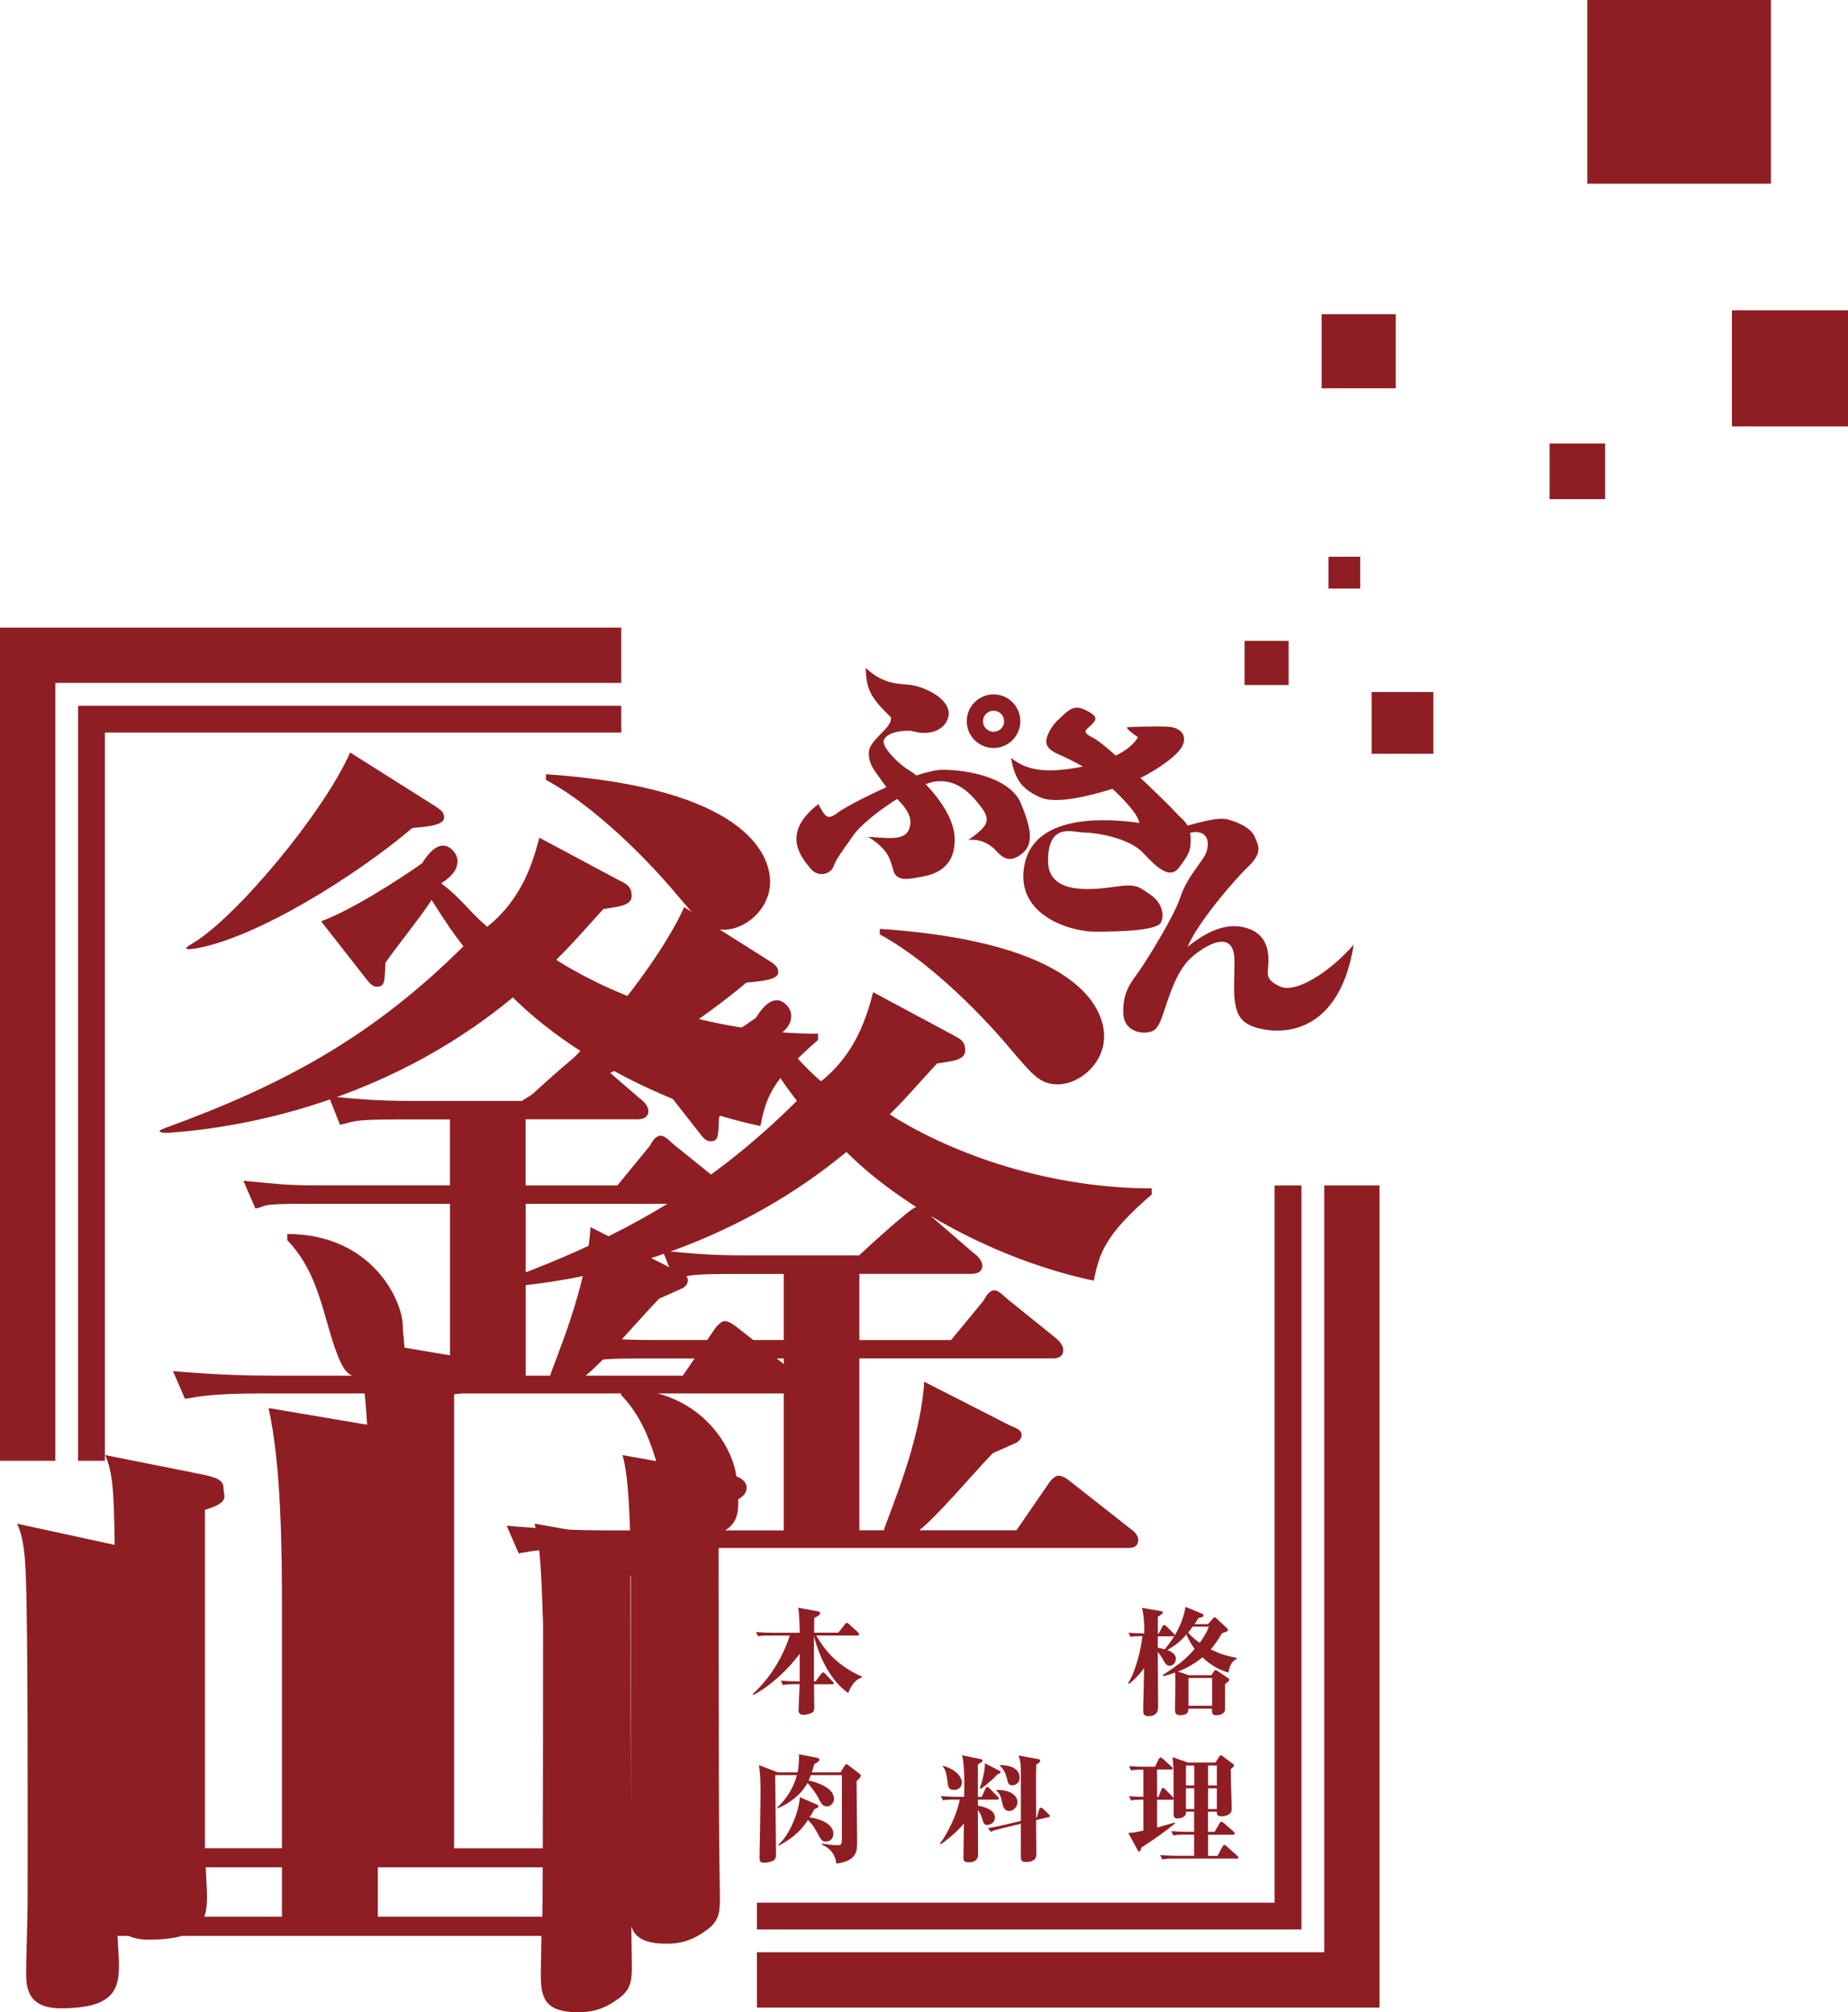
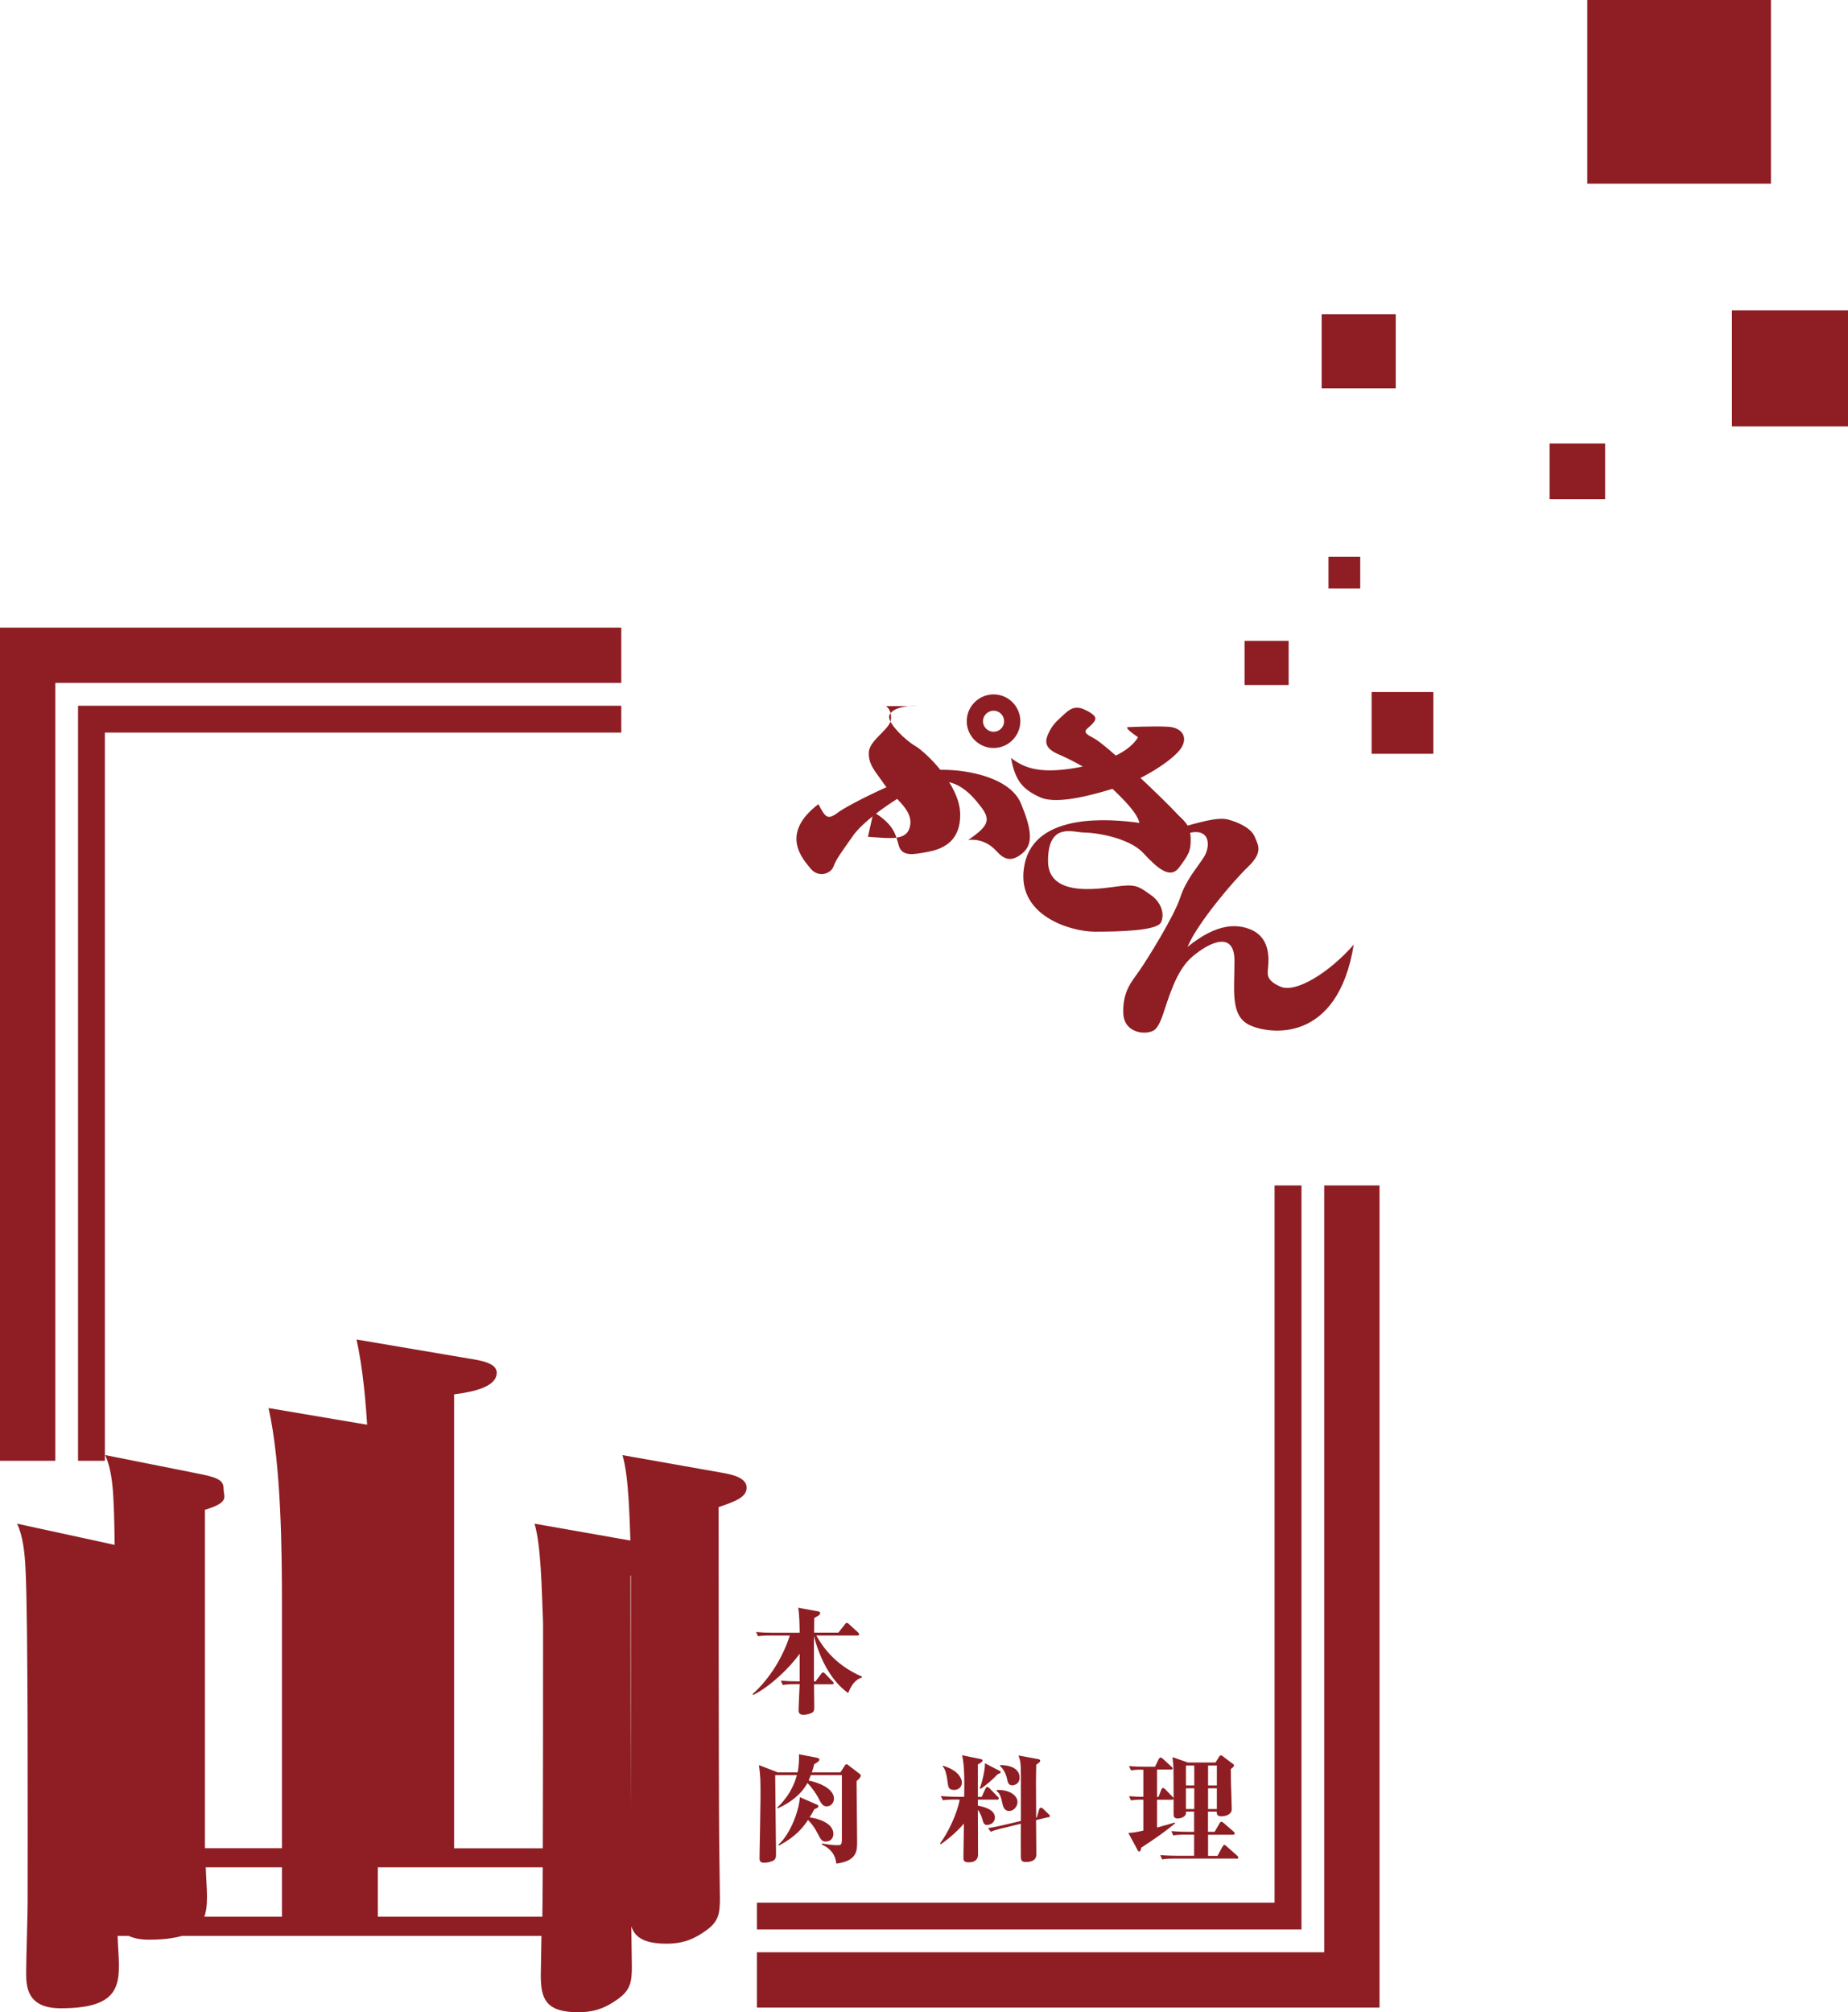
<svg xmlns="http://www.w3.org/2000/svg" id="_レイヤー_2" viewBox="0 0 228.95 249.22">
  <defs>
    <style>.cls-1{fill:#8e1e23;}</style>
  </defs>
  <g id="_レイヤー_1-2">
-     <path class="cls-1" d="m76.95,109.15c.79.38,1.31.77,1.31,1.81,0,1.24-1.75,1.34-3.5,1.62-2.97,3.25-3.56,4.02-5.85,6.3,8.12,5.14,20.1,9.15,32.44,9.15v.77c-5.95,5.14-6.45,7.33-7.15,10.66-11.83-2.48-23.74-9.02-30.66-15.93-12.79,10.62-28.57,15.73-42.51,16.76-1.02.07-1.88-.11-.62-.57,14.89-5.4,25.87-11.45,37-22.52-.87-1.15-1.41-1.75-3.95-5.76-.79,1.43-4.92,6.57-5.71,7.81-.09,2.38-.09,2.95-1.05,2.95-.53,0-.88-.38-1.32-.95l-5.6-7.15c3.67-1.33,9.54-5.08,12.51-7.18.62-.95,1.5-2.19,2.63-2.19.81,0,1.76.95,1.76,1.91,0,1.24-.89,2-2.01,2.76,2.71,2.09,3.32,3.37,5.69,5.38,4.39-3.49,5.67-8.08,6.46-11.03l10.11,5.4m-11.81,29.5v8.17h11.37l4.03-4.92c.35-.67.78-1.24,1.31-1.24s1.05.57,1.58,1.04l6.1,4.92c.34.29.87.85.87,1.43,0,.96-.87,1.04-1.3,1.04h-23.95v21.29h3.03c.53-1.81,4.56-10.86,5-18.4l10.67,5.44c.7.28,1.4.56,1.4,1.14,0,.48-.35.76-.61.96-.44.19-2.54,1.14-2.98,1.33-3.07,3.24-6.74,7.63-9.09,9.53h12.04l3.85-5.62c.35-.58.96-1.14,1.31-1.14.44,0,.96.28,1.67.85l7.27,5.72c.44.28.96.85.96,1.34,0,1.05-.87,1.05-1.4,1.05H32.38c-6.14,0-7.8.39-9.46.67l-1.49-3.44c4.21.38,8.32.57,12.53.57h9.67c-.7-.37-1.32-.76-2.55-4.67-1.31-4.39-2.16-8.67-5.49-12.11v-.77c10.45,0,14.31,8.21,14.31,11.45,0,1.71,1,4.67-1.43,6.1h7.28v-21.29h-17.95c-6.13,0-4.49.29-6.16.58l-1.49-3.43c4.21.38,5.02.57,9.22.57h16.37v-8.17h-6.29c-6.04,0-5.57.29-7.33.67l-1.39-3.53c4.11.39,6.19.57,10.31.57h14.02s6.43-5.99,7.05-5.99,1.05.49,1.67.95l5.5,4.75c.44.28,1.05.95,1.05,1.53,0,.94-.88,1.04-1.41,1.04h-13.79m-10.98-38.62c.44.29.93.65.87,1.3-.07.9-2.05,1.07-3.94,1.24-7.06,5.99-19.36,13.64-26.85,14.92-1.94.31-.96-.28-.42-.6,5.4-3.18,16.23-16.14,19.57-23.67l10.78,6.8m13.47-4.11c24.61,1.66,27.78,9.89,27.78,13.31s-3.08,5.95-5.74,5.95c-2.23,0-3.17-1.23-5.99-4.55-.94-1.14-8.42-9.89-16.04-14.01v-.7Z" />
-     <path class="cls-1" d="m118.26,128.3c.79.38,1.32.76,1.32,1.8,0,1.24-1.75,1.34-3.5,1.62-2.99,3.24-3.57,4.03-5.85,6.3,8.13,5.15,20.1,9.16,32.45,9.16v.76c-5.96,5.15-6.46,7.33-7.17,10.67-11.82-2.48-23.73-9.03-30.65-15.94-12.79,10.62-28.58,15.73-42.51,16.75-1.02.08-1.88-.1-.61-.57,14.88-5.39,25.86-11.45,36.99-22.51-.87-1.15-1.41-1.75-3.95-5.75-.8,1.42-4.91,6.57-5.7,7.81-.09,2.38-.09,2.95-1.05,2.95-.53,0-.88-.39-1.31-.95l-5.61-7.15c3.69-1.33,9.55-5.08,12.53-7.18.61-.95,1.49-2.19,2.63-2.19.78,0,1.76.95,1.76,1.9,0,1.24-.88,2-2.02,2.76,2.71,2.1,3.32,3.37,5.71,5.38,4.38-3.49,5.66-8.08,6.46-11.03l10.1,5.41m-11.81,29.49v8.18h11.36l4.05-4.92c.34-.67.78-1.24,1.3-1.24s1.05.57,1.58,1.04l6.09,4.91c.35.29.88.86.88,1.43,0,.97-.88,1.05-1.31,1.05h-23.95v21.29h3.03c.52-1.81,4.57-10.88,5-18.4l10.67,5.44c.7.28,1.4.56,1.4,1.14,0,.48-.34.76-.61.95-.44.19-2.54,1.15-2.98,1.33-3.07,3.24-6.72,7.63-9.09,9.54h12.04l3.87-5.63c.33-.57.95-1.14,1.31-1.14.44,0,.96.28,1.67.86l7.27,5.72c.44.29.97.86.97,1.34,0,1.04-.88,1.04-1.41,1.04h-65.89c-6.15,0-7.8.38-9.46.67l-1.49-3.43c4.2.38,8.32.58,12.53.58h9.68c-.71-.39-1.32-.77-2.54-4.68-1.32-4.38-2.17-8.67-5.5-12.1v-.77c10.46,0,14.32,8.2,14.32,11.45,0,1.71,1,4.67-1.43,6.1h7.27v-21.29h-17.94c-6.14,0-4.49.29-6.16.58l-1.49-3.44c4.21.38,5.02.57,9.23.57h16.36v-8.18h-6.28c-6.06,0-5.58.28-7.33.66l-1.39-3.53c4.1.39,6.17.57,10.3.57h14.03s6.44-5.97,7.05-5.97,1.05.47,1.66.95l5.5,4.75c.45.28,1.06.95,1.06,1.52,0,.95-.88,1.04-1.4,1.04h-13.8m-10.96-38.62c.43.29.92.66.88,1.31-.07.9-2.06,1.06-3.96,1.24-7.07,6-19.36,13.65-26.86,14.93-1.94.31-.97-.28-.42-.61,5.41-3.17,16.24-16.13,19.58-23.67l10.78,6.8m13.46-4.11c24.62,1.65,27.79,9.89,27.79,13.3s-3.08,5.96-5.75,5.96c-2.23,0-3.16-1.23-6-4.56-.94-1.13-8.41-9.89-16.04-14.01v-.69Z" />
    <path class="cls-1" d="m78.1,195.14c0,.84,0,34.99.09,41.35,0,1.18.09,6.11.09,7.12,0,1.84-.18,2.84-1.66,3.93-1.3.92-2.63,1.68-4.99,1.68-4.1,0-4.63-1.76-4.63-4.6,0-.75.08-4.19.08-4.86H14.57c.18,5.19,1.41,8.97-7.05,8.97-4.28,0-4.28-2.82-4.28-4.5,0-1.59.18-6.97.18-8.57,0-7.78.08-35.07-.26-41.34-.09-2.09-.35-4.19-1.05-5.61l13.87,3.01c2.1.42,2.62.84,2.62,1.77,0,1-.97,1.67-4.11,2.59v41.31h20.44v-38.55c0-6.62-.08-17.42-1.66-24.45l13.89,2.35c1.66.25,3.49.59,3.49,1.76,0,1.67-2.62,2.34-3.84,2.68v56.21h20.38c.09-2.64.09-36.13.09-36.29-.18-4.68-.26-9.71-1.06-12.39l12.34,2.17c.88.16,3.05.51,3.05,1.84,0,1.17-1.3,1.68-3.49,2.43Z" />
    <path class="cls-1" d="m89.03,186.64c0,.84,0,35,.07,41.37,0,1.16.09,6.1.09,7.11,0,1.84-.16,2.85-1.65,3.93-1.3.93-2.64,1.68-4.98,1.68-4.11,0-4.64-1.76-4.64-4.6,0-.76.09-4.18.09-4.86H25.49c.16,5.18,1.4,8.96-7.06,8.96-4.28,0-4.28-2.81-4.28-4.49,0-1.59.17-6.98.17-8.57,0-7.78.09-35.07-.26-41.35-.09-2.1-.35-4.18-1.04-5.61l12.07,2.41c2.1.43,2.61.85,2.61,1.77,0,1,.83,1.66-2.31,2.6v41.91h20.44v-38.56c0-6.61-.09-17.4-1.66-24.44l13.87,2.35c1.66.26,3.5.59,3.5,1.76,0,1.68-2.62,2.35-5.28,2.68v56.22h21.82c.08-2.65.08-36.13.08-36.29-.16-4.69-.25-9.71-1.04-12.4l12.32,2.18c.88.16,3.06.5,3.06,1.84,0,1.17-1.3,1.68-3.47,2.42Z" />
-     <path class="cls-1" d="m107.25,82.73c1.76,1.6,3.17,1.94,5.11,2.05,2.04.11,5.74,1.87,5.11,4.09-.62,2.22-4.14,2.73-6.76.28-3.02-2.83-3.35-3.81-3.46-6.42Z" />
    <path class="cls-1" d="m101.39,99.6c.86,1.59,1.09,2.05,2.44,1.02,1.37-1.02,9.72-5.28,12.96-5.28s8.4,1.01,9.71,4.2c1.31,3.19,1.54,5,.17,6.14-1.36,1.13-2.27.79-3.23-.28-.98-1.08-2.27-1.53-3.48-1.36,2.34-1.65,2.9-2.39,1.59-4.09-1.3-1.71-2.95-3.41-5.5-3.18-2.56.23-8.76,4.43-10.34,6.7-1.6,2.27-2.12,2.95-2.45,3.86-.35.91-1.88,1.42-2.85.23-.95-1.19-3.86-4.25.96-7.95Z" />
-     <path class="cls-1" d="m107.53,103.64c2.84.18,4.89.57,5.23-1.42.35-1.98-2.05-3.41-3.18-5.05-1.14-1.65-2-2.45-1.94-3.98.05-1.54,2.62-2.84,2.74-4.09.11-1.25-.62-1.65-.62-1.65h3.8s1.03,3.18-.68,3.07c-1.71-.11-3.41.45-3.41,1.36s2.05,2.9,3.24,3.58c1.2.68,5.5,4.72,5.57,8.41.06,3.13-1.81,4.26-3.81,4.66-1.98.39-3.4.68-3.8-.74-.4-1.42-.63-2.61-3.13-4.15Z" />
+     <path class="cls-1" d="m107.53,103.64c2.84.18,4.89.57,5.23-1.42.35-1.98-2.05-3.41-3.18-5.05-1.14-1.65-2-2.45-1.94-3.98.05-1.54,2.62-2.84,2.74-4.09.11-1.25-.62-1.65-.62-1.65h3.8c-1.71-.11-3.41.45-3.41,1.36s2.05,2.9,3.24,3.58c1.2.68,5.5,4.72,5.57,8.41.06,3.13-1.81,4.26-3.81,4.66-1.98.39-3.4.68-3.8-.74-.4-1.42-.63-2.61-3.13-4.15Z" />
    <path class="cls-1" d="m123.1,86c-1.83,0-3.33,1.49-3.33,3.32s1.5,3.32,3.33,3.32,3.31-1.5,3.31-3.32-1.48-3.32-3.31-3.32m0,4.63c-.72,0-1.32-.59-1.32-1.3s.6-1.31,1.32-1.31,1.3.59,1.3,1.31-.58,1.3-1.3,1.3Z" />
    <path class="cls-1" d="m134.74,88.07c-1.25-.68-1.93-.52-2.9.39-.97.9-1.48,1.31-1.98,2.45-.52,1.13-.24,1.87,1.36,2.55,1.59.68,4.15,2.04,5.62,3.35,1.48,1.3,4.09,3.75,4.32,5.11-3.57-.51-12.85-1.31-14.21,5.06-1.36,6.36,5.68,8.41,8.69,8.41s7.67-.11,8.19-1.14c.5-1.02.05-2.5-1.26-3.41-1.31-.9-1.65-1.3-3.52-1.13-1.89.17-9.21,1.82-9.21-3.07s3.12-3.53,4.49-3.53,5.51.63,7.27,2.5c1.75,1.87,3.35,3.36,4.49,1.82,1.13-1.54,1.48-1.99,1.42-3.7-.06-1.7-1.03-2.21-1.65-2.9-1.69-1.84-8.81-8.63-10.4-9.43-1.59-.79-.91-.97-.23-1.64.68-.69.73-1.03-.52-1.71Z" />
    <path class="cls-1" d="m125.26,93.87c1.65,1.31,3.46,1.71,6.14,1.48,2.66-.23,7.94-1.3,9.59-4.04-1.88-1.29-1.25-1.25-1.25-1.25,0,0,3.25-.16,5-.05,1.76.11,2.5,1.36,1.53,2.73-.95,1.36-4.48,3.69-7.49,4.66-3.01.96-7.73,2.32-9.88,1.36-2.17-.96-3.14-2.05-3.64-4.89Z" />
    <path class="cls-1" d="m145.91,102.58c2.57-.68,4.92-1.45,6.28-1.07,1.37.39,2.81,1.07,3.26,2.13.44,1.07,1.06,1.89-.83,3.72-1.91,1.82-6.14,6.88-7.36,9.62-1.2,2.72-1.74,4.16-2.34,5.98-.61,1.82-.98,3.63-1.74,4.47-.76.83-3.94.76-4.02-1.97-.07-2.73,1.05-3.86,2.04-5.3,1-1.44,4.25-6.67,5-8.95.75-2.27,2.04-3.63,2.96-5.07.91-1.44.76-4.03-2.58-2.73-3.34,1.29-.68-.83-.68-.83Z" />
    <path class="cls-1" d="m167.73,116.98c-3.04,3.48-7.2,6.05-9.09,5.22-1.9-.83-1.59-1.59-1.52-2.58.07-.98.23-3.56-2.27-4.54-2.5-.98-5.38-.08-9.02,3.33-3.63,3.41-2.81,7.65-2.81,7.65,0,0,0,2.13.91-.15.91-2.27,1.67-5.61,3.78-7.42,2.14-1.82,5.23-3.26,5.23.52s-.53,6.82,1.9,7.96c2.42,1.14,10.9,2.34,12.88-10Z" />
    <path class="cls-1" d="m105.06,209.68c-.36-.28-1.28-.94-2.23-2.39-1.11-1.66-1.76-3.7-1.99-4.68v5.64h.19l.7-.93c.12-.16.18-.19.25-.19s.19.1.24.16l.91.94c.09.09.16.14.16.22,0,.15-.16.15-.21.15h-2.23c0,.42.03,2.35.03,2.8,0,.26,0,.55-.24.7-.33.2-.83.28-1.09.28-.57,0-.63-.32-.61-.67.02-.8.04-.99.13-3.12h-.52c-1,0-1.29.06-1.57.1l-.24-.54c.69.06,1.37.09,2.08.09h.25v-3.43c-1.27,1.8-3.64,4.05-5.76,5.12l-.06-.12c2.22-2,3.81-4.75,4.6-7.25h-2.38c-1.01,0-1.28.05-1.56.09l-.24-.52c.7.06,1.38.09,2.08.09h3.32c0-.69-.04-2.56-.19-3.1l2.26.41c.3.05.47.08.47.26,0,.22-.32.39-.73.59,0,.24-.02,1.53-.02,1.83h3l.84-1.06c.09-.13.14-.16.22-.16.1,0,.21.1.25.15l1.13,1.03c.07.07.14.15.14.23,0,.15-.13.16-.21.16h-5.1c.56.96,2.02,3.53,5.66,5.09v.11c-.93.28-1.35,1.07-1.7,1.9Z" />
-     <path class="cls-1" d="m139.81,202.22c.54.04,1.39.08,1.96.08,0-1.49-.08-2.35-.29-3.16l2.3.38c.11.02.27.07.27.19,0,.14-.14.23-.6.53v2.07h.11l.46-.87c.03-.09.1-.18.2-.18.08,0,.21.09.27.15l.89.87c.08.07.14.16.14.22,0,.13-.11.16-.23.16h-1.85v1.4c.2.04.42.09.85.22,1.52-1.81,2.13-3.37,2.41-4.46.09-.36.15-.6.16-.81l2.01.82c.11.05.23.11.23.22,0,.19-.17.26-.62.34-.27.45-.35.58-.5.76h1.68l.67-.76s.09-.09.15-.09c.07,0,.15.08.21.12l1.3,1.21c.05.05.14.16.14.24,0,.13-.07.2-.72.4-.41.67-.89,1.41-1.41,2.01.91.45,1.86.82,3.22,1.04v.12c-.59.37-.82.63-1.03,1.7-1.65-.43-2.75-1.44-3.22-1.88-1.09.92-2.4,1.54-3.03,1.77l1.35.45h2.79l.28-.43c.08-.14.14-.2.25-.2.05,0,.15.04.21.09l1.32.89c.11.07.16.13.16.22,0,.1-.13.22-.53.55,0,.43,0,3.06,0,3.15-.05.54-.67.68-1.04.68-.58,0-.58-.19-.58-.81h-2.93c.03.42-.12.81-1,.81-.6,0-.65-.27-.65-.85,0-.43.05-2.37.05-2.77,0-.59,0-1.22-.03-1.66-.73.26-1.13.37-1.47.45l-.05-.15c2.26-1.49,2.9-2.02,3.94-3.24-.68-.89-.92-1.53-1.02-1.79-.74.88-1.35,1.35-2.37,1.94.4.16,1.06.44,1.06,1.09,0,.37-.3.86-.75.86-.42,0-.6-.3-.89-.87-.06-.07-.32-.55-.6-.82,0,1.08.04,5.84.04,6.79,0,.58-.21,1.13-1.18,1.13-.58,0-.67-.25-.67-.73,0-.14.01-.48.01-.67.05-2.01.1-3.93.1-4.53-.45.61-1.16,1.42-1.88,1.94l-.1-.07c.97-1.52,1.63-4.36,1.77-5.85-.93.02-1.05.03-1.48.1l-.24-.54m7.94-.73c-.33.49-.47.63-.55.74.24.31.7.76,1.43,1.27.66-.93.97-1.49,1.13-2.01h-2.01m-.51,6.36v3.44h2.93v-3.44h-2.93Z" />
    <path class="cls-1" d="m106.12,220.61c0,1.18.07,6.45.07,7.52s-.01,2.36-2.58,2.68c-.06-.49-.21-1.65-1.79-2.36v-.13c1.11.18,1.46.21,1.95.21.43,0,.5-.09.53-.59,0-1.28,0-6.93,0-8.09h-3.85c-.16.43-.22.55-.27.67,1.3.26,3.14,1.01,3.14,2.24,0,.48-.34.96-.89.96-.53,0-.72-.4-1.06-1.08-.23-.42-.75-1.25-1.34-1.81-.79,1.45-2.17,2.47-3.68,3.14l-.06-.1c.42-.4,1.8-1.69,2.44-4.02h-2.69c0,1.53.1,8.26.1,9.64,0,.52,0,.78-.38.97-.34.18-.86.24-1.06.24-.42,0-.6-.13-.6-.5,0-.13.01-.77.01-.9,0-.24.11-5.59.11-6.65,0-2.28,0-2.53-.19-4.04l2.32.9h2.46c.16-.69.22-1.84.16-2.24l2.15.41c.2.03.4.12.4.25,0,.19-.4.44-.64.56-.11.43-.19.71-.3,1.02h3.55l.5-.8c.07-.09.13-.2.23-.2.11,0,.18.05.24.11l1.37,1.05c.1.06.17.15.17.21,0,.21-.1.35-.53.72m-3.75,7.49c-.53,0-.63-.18-1.14-1.15-.45-.87-.9-1.31-1.12-1.53-.6.92-1.52,2.07-3.59,3.17l-.07-.11c1.55-1.37,2.6-4.42,2.65-5.89l2.11.92c.09.04.19.08.19.2,0,.21-.36.33-.49.36-.23.42-.37.69-.6,1.03,1.19.14,2.95.76,2.95,2.04,0,.48-.32.94-.88.94Z" />
    <path class="cls-1" d="m123.52,222.89h-2.37v.74c1.1.21,2.11.61,2.11,1.48,0,.57-.49.91-.97.91-.36,0-.43-.16-.62-.81-.04-.13-.17-.59-.52-1.06,0,.86.02,4.67.02,5.46,0,.29,0,1.04-1.18,1.04-.63,0-.63-.33-.63-.6,0-.23.02-1.25.06-4.2-.51.62-1.61,1.7-2.86,2.56l-.1-.09c1.01-1.34,2.14-3.74,2.44-5.44h-.52c-.89,0-1.21.03-1.56.09l-.26-.52c.92.07,1.94.09,2.08.09h.81c.03-1.31.08-4.05-.27-5.15l2.16.44c.23.04.39.07.39.22,0,.13-.13.22-.58.48,0,.62,0,3.44,0,4.02h.47l.49-1.06c.06-.13.13-.17.21-.17.07,0,.15.04.25.14l1.02,1.04c.09.08.15.15.15.24,0,.11-.09.16-.22.16m-5.35-1.22c-.57,0-.68-.29-.74-.76-.15-1.23-.33-1.84-.62-2.12v-.12c.65.19,1.35.51,1.82.98.36.38.54.8.54,1.11,0,.41-.28.92-.99.92m5.41-1.94c-.51.56-1.47,1.41-2.11,1.8l-.09-.09c.33-.8.69-2.52.63-3.08l1.76.91c.12.06.2.11.2.22,0,.05-.11.15-.39.23m6.27,5.32l-1.5.36c0,.67.03,3.69.03,4.3s-.5.89-1.28.89c-.44,0-.61-.11-.63-.57-.02-.66,0-3.57,0-4.17l-2.21.54c-.92.22-1.21.32-1.52.46l-.34-.46c.48-.08.9-.13,2.03-.4l2.04-.48v-5.61c0-1.56-.07-1.9-.3-2.5l2.41.44c.15.02.28.08.28.21,0,.16-.15.25-.49.49-.04,1.65-.04,1.92-.01,6.56l.08-.02.29-.98c.04-.16.12-.23.2-.23.13,0,.19.04.3.14l.66.64c.11.09.18.17.18.25,0,.08-.1.15-.18.15m-4.87-.78c-.63,0-.76-.56-.86-1-.13-.62-.27-1.18-.72-1.48l.05-.12c1.67-.05,2.56.74,2.56,1.49,0,.55-.46,1.11-1.03,1.11m.4-3.17c-.5,0-.59-.41-.66-.76-.09-.5-.37-1.2-.87-1.64v-.11c1.67,0,2.42.66,2.42,1.57,0,.67-.54.93-.9.93Z" />
    <path class="cls-1" d="m141.4,228.8c-.07.3-.09.51-.27.51-.09,0-.14-.09-.18-.15l-1.16-2.15c.66-.04.78-.05,1.86-.29v-3.83c-.8,0-1.15.03-1.53.09l-.24-.52c.56.04,1.25.09,1.77.07v-3.35c-.8-.02-1.15.03-1.53.08l-.24-.54c.7.08,1.38.09,2.09.09h1.13l.46-.96s.14-.19.22-.19c.09,0,.2.1.28.16l1.07.98c.09.07.15.13.15.22,0,.14-.15.14-.22.14h-1.71v3.39h.18l.36-.94c.04-.05.1-.17.19-.17.12,0,.22.1.28.16l.89.92c.07.09.15.13.15.22,0,.14-.15.16-.22.16h-1.83v3.44c.61-.16,1.49-.41,2.19-.62l.05.1c-1.29,1.07-2.44,1.86-4.17,3m11.76,1.37h-7.62c-.9,0-1.22.03-1.58.1l-.24-.53c.91.07,1.93.08,2.08.08h2.12v-2.62h-1.03c-.88,0-1.2.04-1.56.1l-.23-.54c.9.09,1.91.09,2.06.09h.76v-2.5h-1.01c.11.73-.8.85-1.01.85-.52,0-.52-.32-.52-.61,0-.36,0-5.38-.02-5.47,0-.38-.02-.72-.12-1.52l1.9.67h3.43l.42-.67c.1-.18.16-.21.25-.21s.16.04.2.08l1.27.96c.08.04.15.1.15.2,0,.17-.27.35-.39.44,0,.44,0,1.61.06,3.01,0,.32.05,1.84.05,1.99,0,.63-.74.86-1.27.86-.59,0-.59-.32-.58-.58h-1.09v2.5h.82l.62-1.06c.04-.08.12-.19.22-.19.08,0,.23.11.26.14l1.25,1.08c.06.09.14.13.14.24,0,.13-.13.15-.24.15h-3.06v2.62h1.17l.63-1.16c.07-.1.14-.2.22-.2s.24.15.26.16l1.33,1.18c.08.1.14.14.14.22,0,.13-.13.16-.23.16m-5.23-11.55h-1.03v2.47h1.03v-2.47m0,2.82h-1.03v2.57h1.03v-2.57m2.8-2.82h-1.09v2.47h1.09v-2.47m0,2.82h-1.09v2.57h1.09v-2.57Z" />
    <polygon class="cls-1" points="6.85 180.92 6.85 84.58 76.97 84.58 76.97 77.73 0 77.73 0 180.92 6.85 180.92" />
    <polygon class="cls-1" points="164.06 146.82 164.06 241.79 93.78 241.79 93.78 248.64 170.91 248.64 170.91 146.82 164.06 146.82" />
    <polygon class="cls-1" points="12.99 180.92 12.99 90.73 76.97 90.73 76.97 87.41 9.67 87.41 9.67 180.92 12.99 180.92" />
    <polygon class="cls-1" points="157.91 146.82 157.91 235.65 93.78 235.65 93.78 238.97 161.24 238.97 161.24 146.82 157.91 146.82" />
    <rect class="cls-1" x="163.74" y="38.91" width="9.18" height="9.18" />
    <rect class="cls-1" x="164.59" y="68.95" width="3.93" height="3.94" />
    <rect class="cls-1" x="154.19" y="79.37" width="5.46" height="5.47" />
    <rect class="cls-1" x="196.65" width="22.75" height="22.75" />
    <rect class="cls-1" x="214.57" y="38.43" width="14.38" height="14.38" />
    <rect class="cls-1" x="191.98" y="54.93" width="6.88" height="6.89" />
    <rect class="cls-1" x="169.93" y="85.71" width="7.65" height="7.65" />
  </g>
</svg>